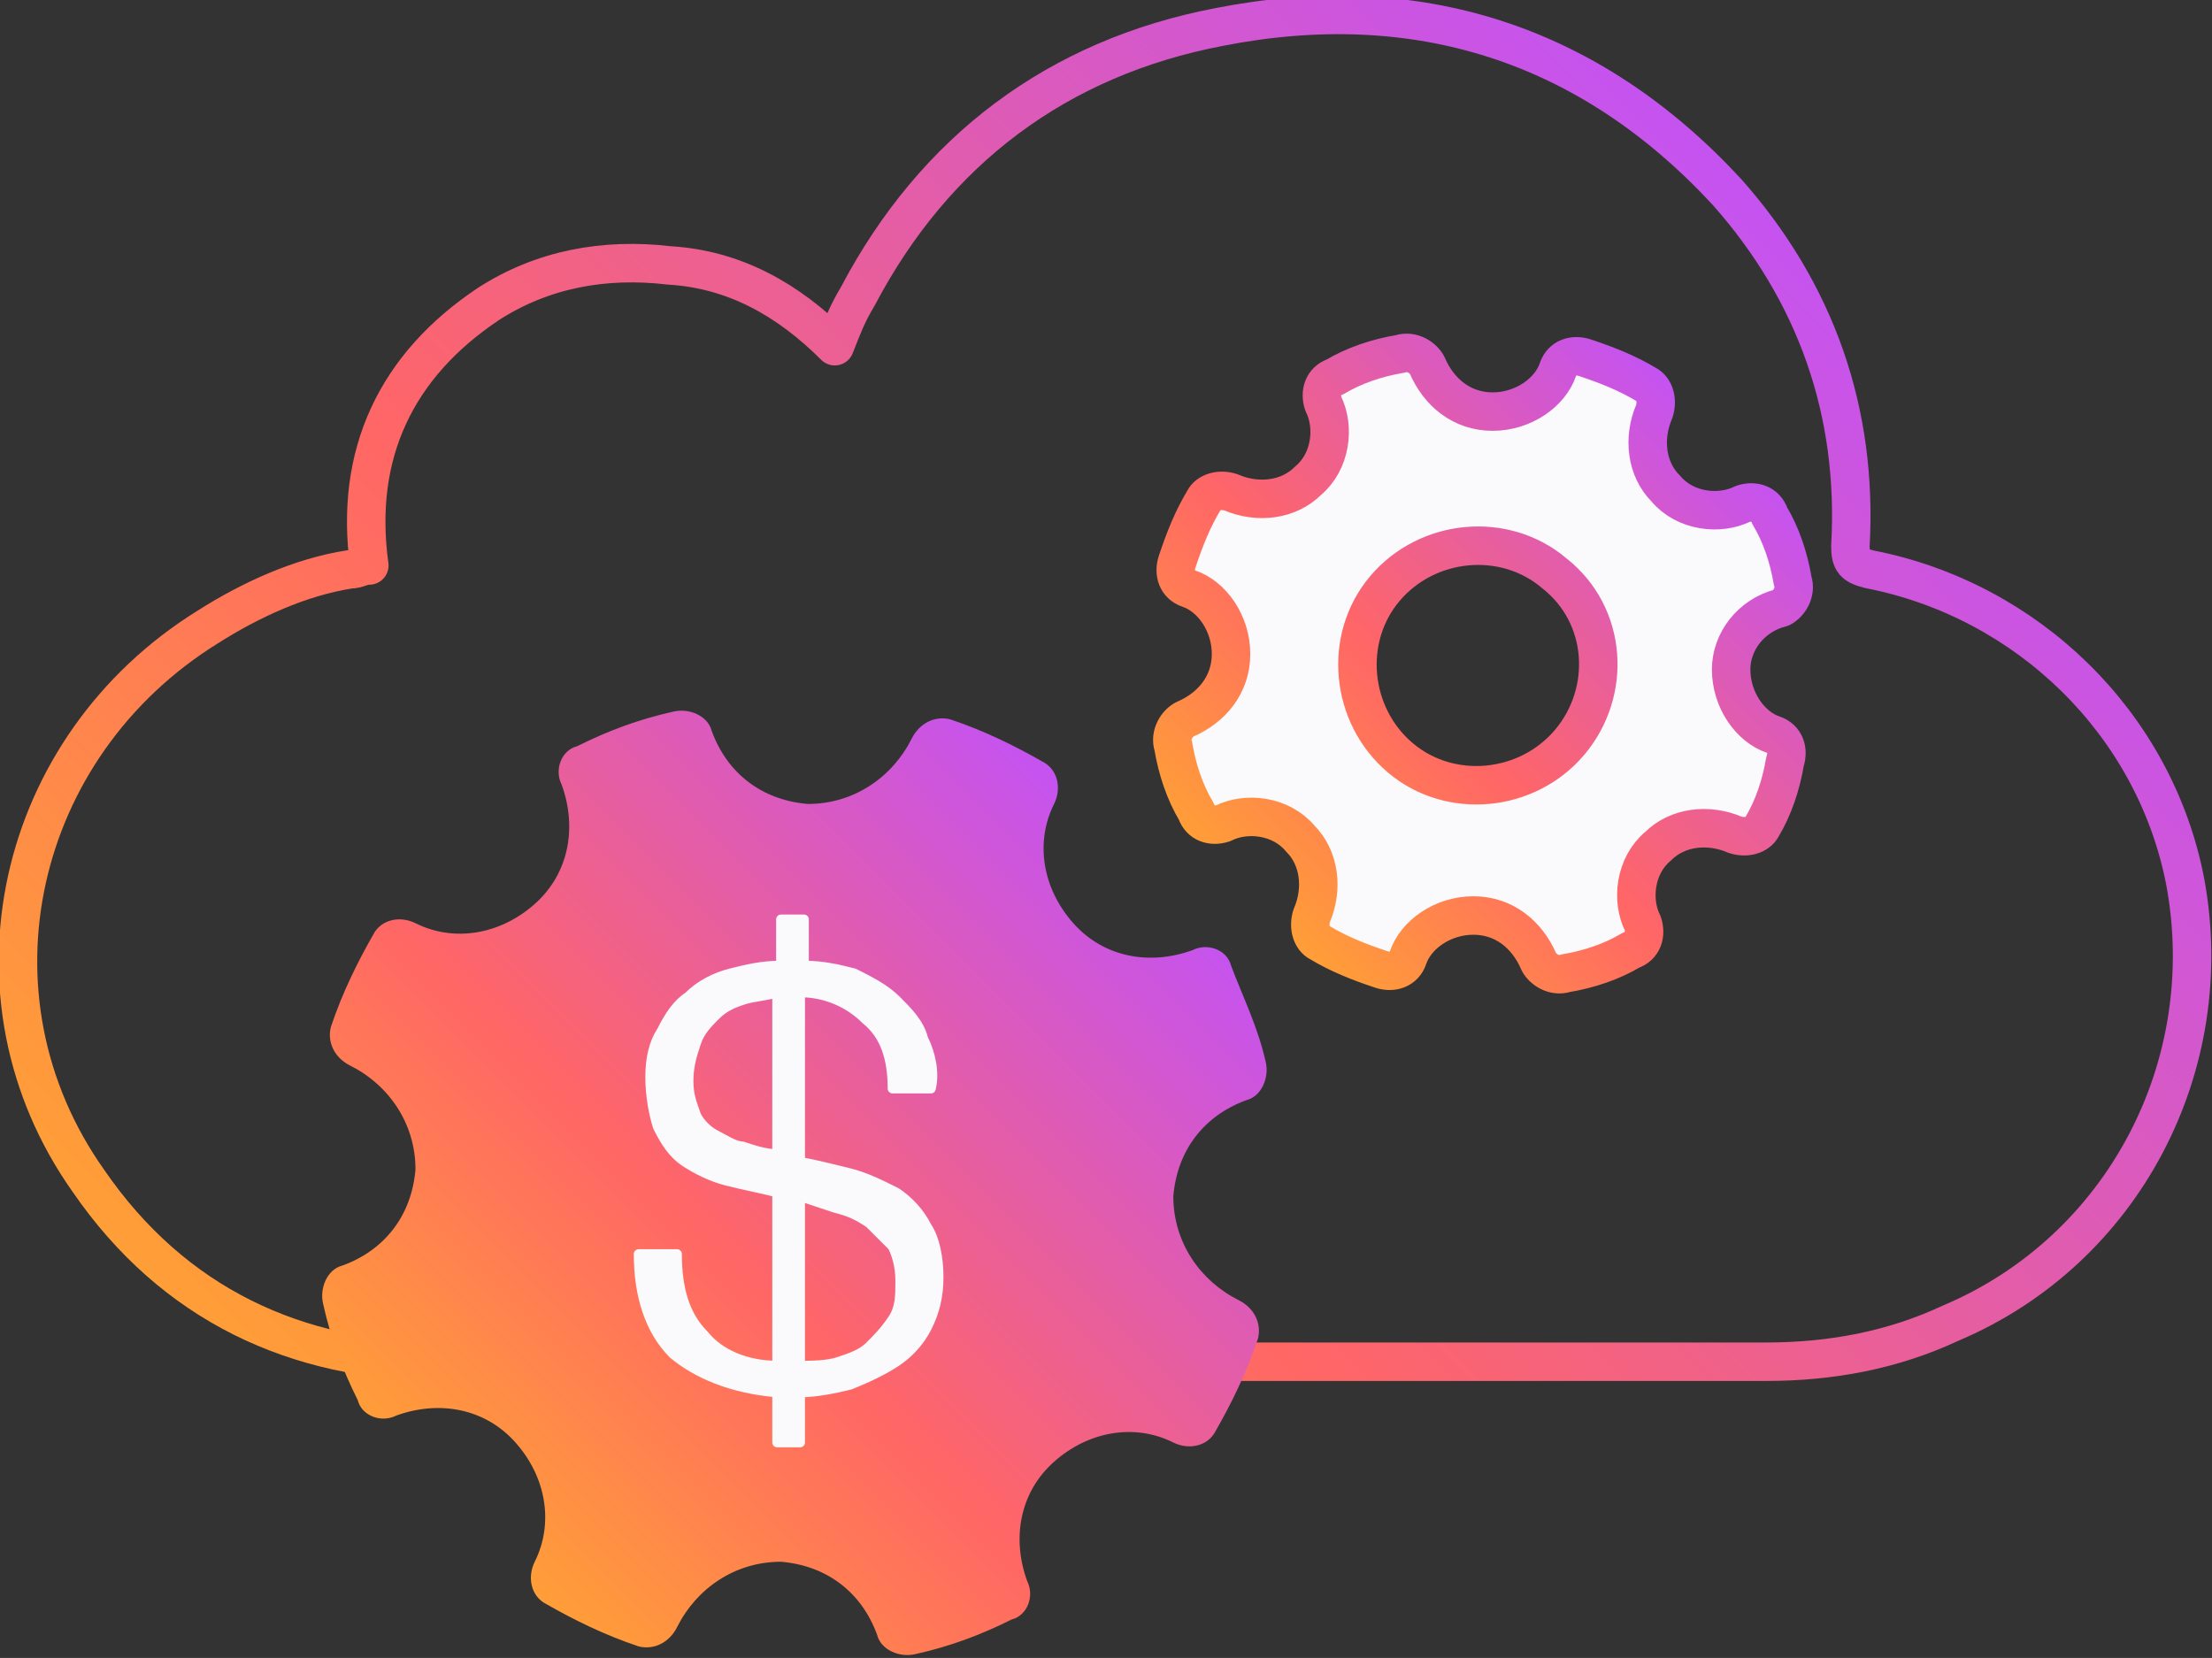
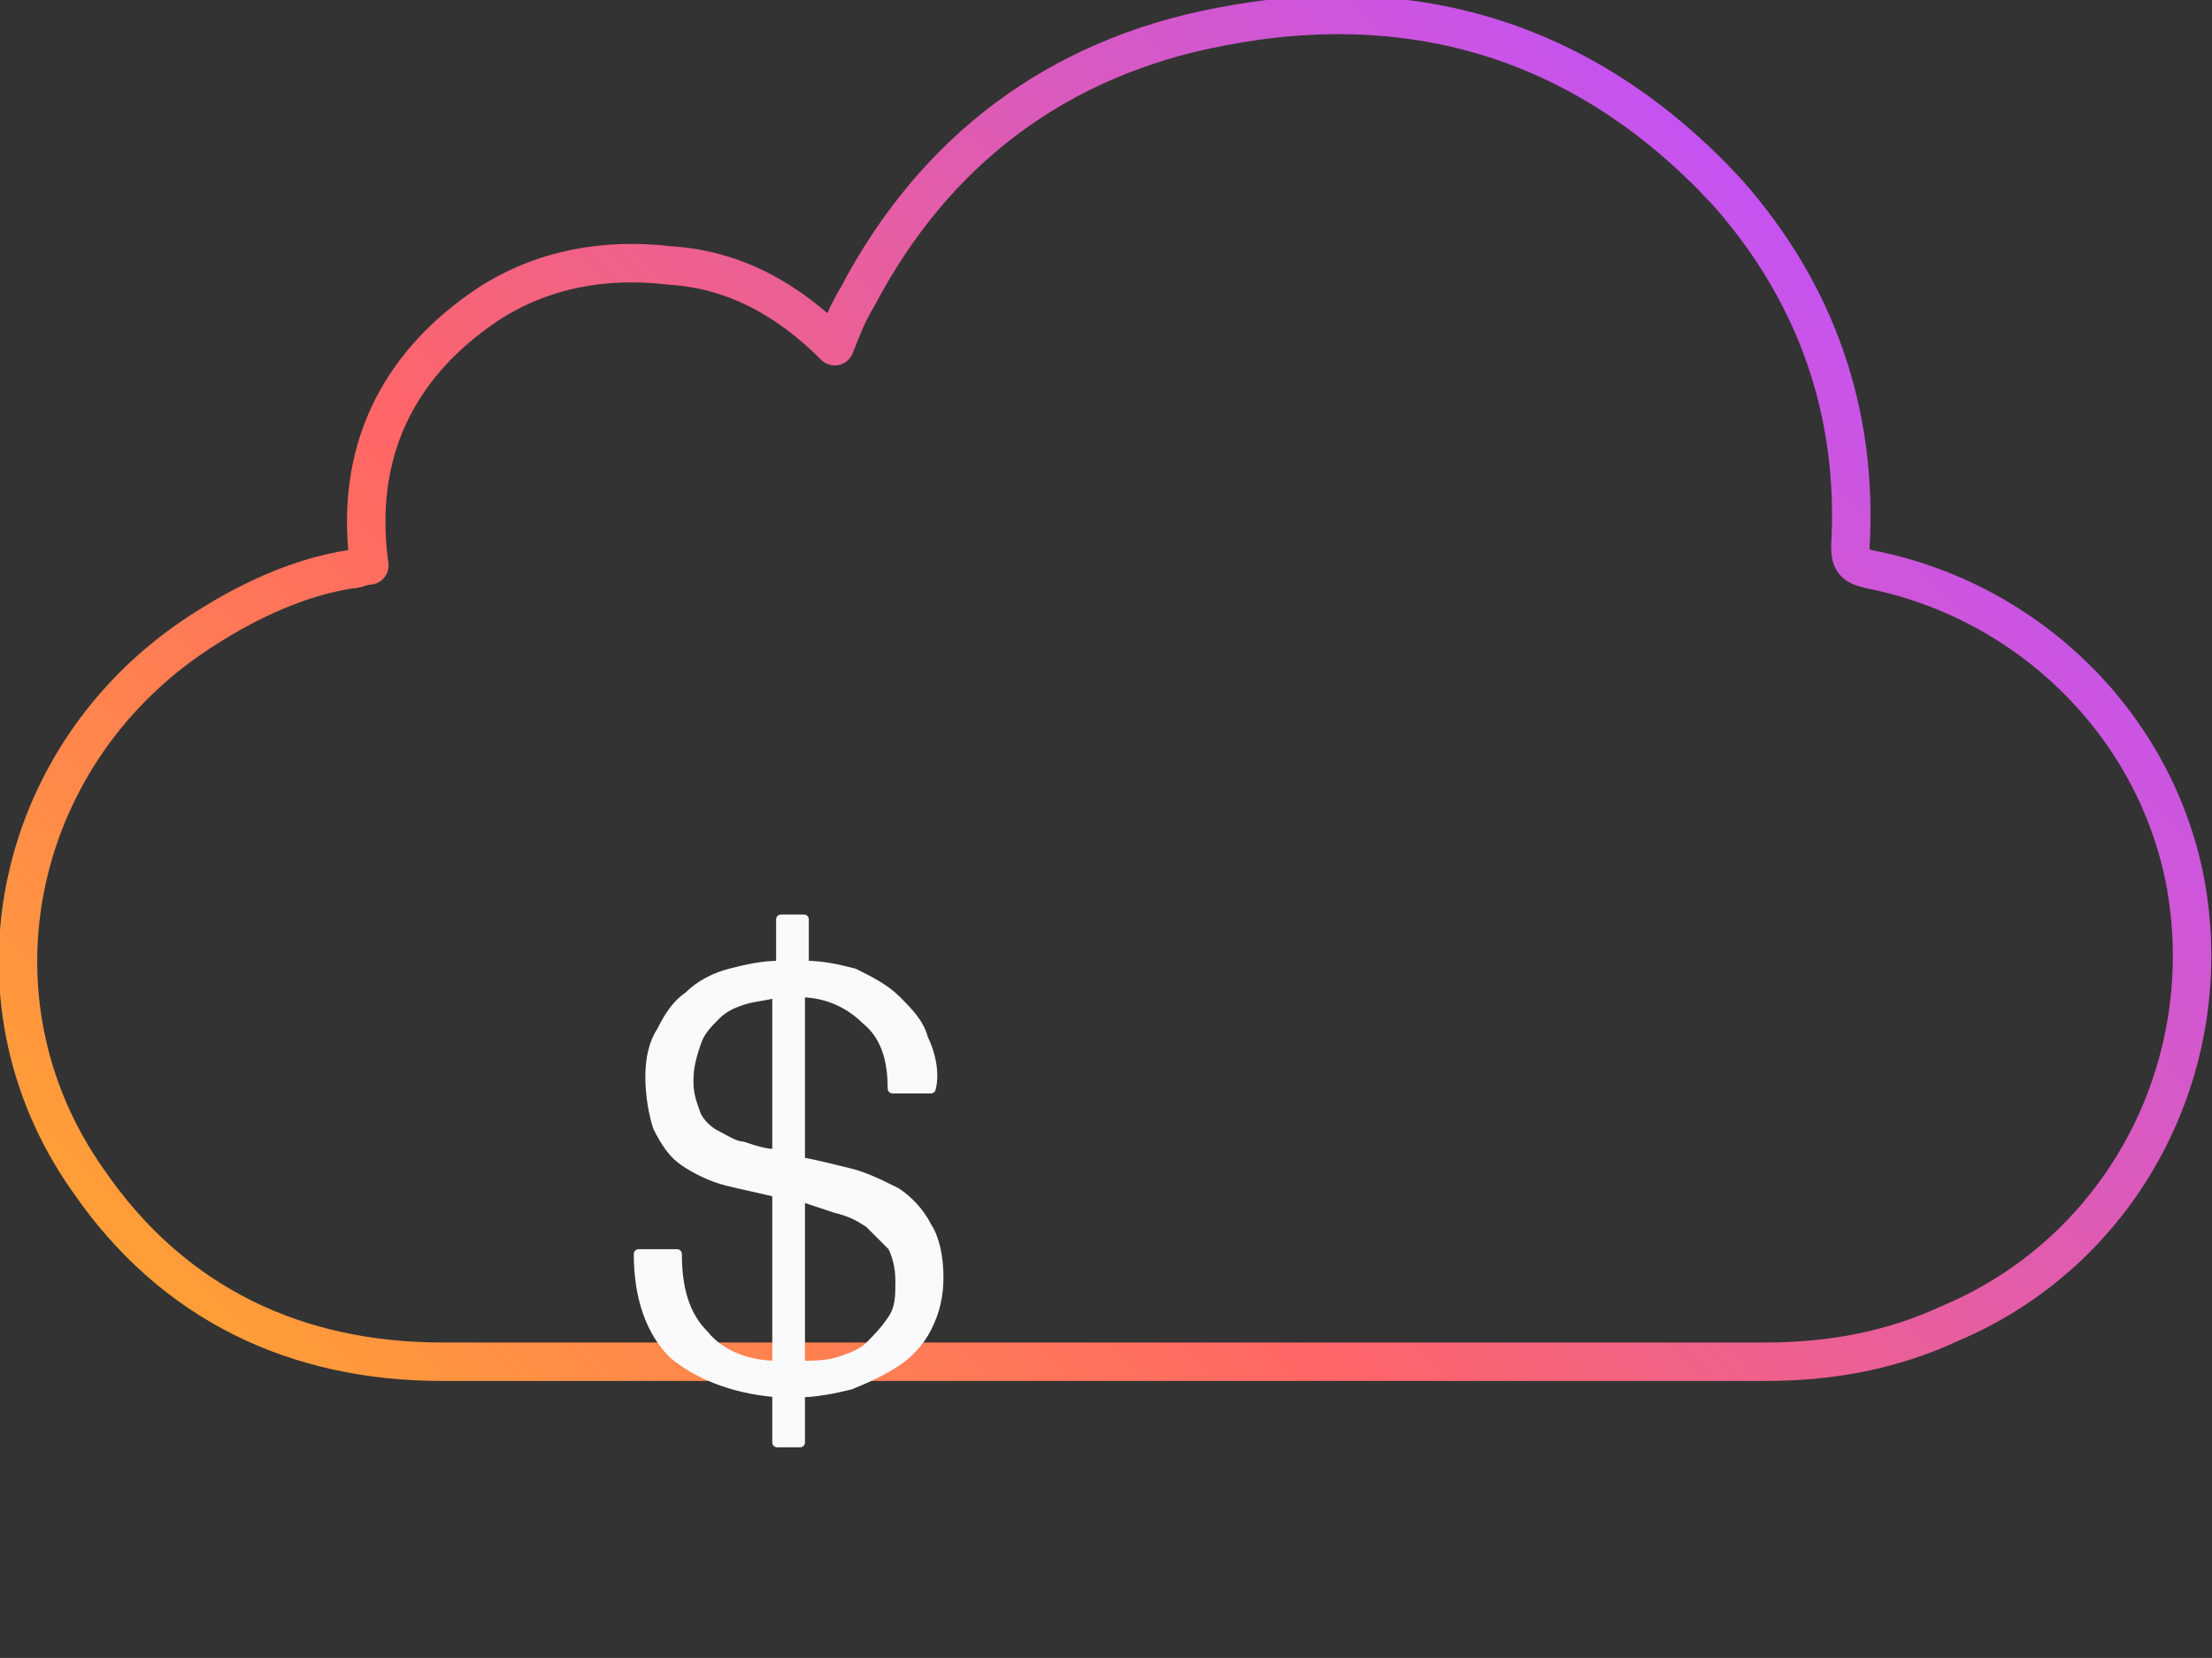
<svg xmlns="http://www.w3.org/2000/svg" version="1.1" id="Layer_1" x="0px" y="0px" viewBox="0 0 57.5 43.1" style="enable-background:new 0 0 57.5 43.1;" xml:space="preserve">
  <rect x="0" y="0" width="57.5" height="43.1" fill="#333333" stroke="none" />
  <style type="text/css">
	.st0{fill:none;stroke:url(#SVGID_1_);stroke-linecap:round;stroke-linejoin:round;stroke-miterlimit:10;}
	
		.st1{fill:#FAF9FC;stroke:url(#SVGID_00000089550384834107382450000011863659980380688040_);stroke-linecap:round;stroke-linejoin:round;stroke-miterlimit:10;}
	.st2{fill:url(#SVGID_00000049222252979746784090000018072882597191473854_);}
	.st3{fill:#FAF9FC;stroke:#FAF9FC;stroke-width:0.25;stroke-linecap:round;stroke-linejoin:round;stroke-miterlimit:10;}
</style>
  <g id="ICONS">
    <g>
      <linearGradient id="SVGID_1_" gradientUnits="userSpaceOnUse" x1="11.937" y1="4.674" x2="46.903" y2="39.64" gradientTransform="matrix(1 0 0 -1 0 46)">
        <stop offset="0" style="stop-color:#FF9F37" />
        <stop offset="0.4" style="stop-color:#FF6666" />
        <stop offset="1" style="stop-color:#C553F0" />
      </linearGradient>
      <path class="st0" d="M9.6,14.7c-0.2,0-0.3,0.1-0.5,0.1c-1.3,0.2-2.6,0.8-3.7,1.5c-5,3.1-6.5,9.6-3.1,14.4c2.2,3.2,5.4,4.7,9.2,4.7    c11.5,0,22.9,0,34.4,0c1.7,0,3.3-0.3,4.8-1c4.5-1.9,7-6.7,6.1-11.5c-0.8-4.1-4.1-7.3-8.2-8.1c-0.4-0.1-0.5-0.2-0.5-0.6    c0.2-3.5-0.9-6.6-3.2-9.2c-3.6-3.9-8.1-5.3-13.2-4.3c-4.2,0.8-7.4,3.2-9.4,7C22,8.2,21.9,8.5,21.7,9c-1.2-1.2-2.6-2-4.3-2.1    c-1.7-0.2-3.3,0.1-4.7,1C10.3,9.5,9.2,11.8,9.6,14.7z" />
      <linearGradient id="SVGID_00000047034802809390308440000013761032461141452700_" gradientUnits="userSpaceOnUse" x1="198.751" y1="313.027" x2="200.255" y2="330.212" gradientTransform="matrix(0.766 0.643 0.643 -0.766 -321.084 135.448)">
        <stop offset="0" style="stop-color:#FF9F37" />
        <stop offset="0.4" style="stop-color:#FF6666" />
        <stop offset="1" style="stop-color:#C553F0" />
      </linearGradient>
-       <path style="fill:#FAF9FC;stroke:url(#SVGID_00000047034802809390308440000013761032461141452700_);stroke-linecap:round;stroke-linejoin:round;stroke-miterlimit:10;" d="    M45.8,21.5c-0.1,0.2-0.4,0.3-0.7,0.2c-0.7-0.3-1.5-0.2-2,0.3c-0.6,0.5-0.7,1.4-0.4,2c0.1,0.3,0,0.6-0.3,0.7    c-0.5,0.3-1.1,0.5-1.7,0.6c-0.3,0.1-0.6-0.1-0.7-0.3c-0.3-0.7-0.9-1.2-1.7-1.2s-1.5,0.5-1.7,1.1c-0.1,0.3-0.4,0.4-0.7,0.3    c-0.6-0.2-1.1-0.4-1.6-0.7c-0.2-0.1-0.3-0.4-0.2-0.7c0.3-0.7,0.2-1.5-0.3-2c-0.5-0.6-1.4-0.7-2-0.4c-0.3,0.1-0.6,0-0.7-0.3    c-0.3-0.5-0.5-1.1-0.6-1.7c-0.1-0.3,0.1-0.6,0.3-0.7c0.7-0.3,1.2-0.9,1.2-1.7c0-0.8-0.5-1.5-1.1-1.7c-0.3-0.1-0.4-0.4-0.3-0.7    c0.2-0.6,0.4-1.1,0.7-1.6c0.1-0.2,0.4-0.3,0.7-0.2c0.7,0.3,1.5,0.2,2-0.3c0.6-0.5,0.7-1.4,0.4-2c-0.1-0.3,0-0.6,0.3-0.7    c0.5-0.3,1.1-0.5,1.7-0.6c0.3-0.1,0.6,0.1,0.7,0.3c0.3,0.7,0.9,1.2,1.7,1.2s1.5-0.5,1.7-1.1c0.1-0.3,0.4-0.4,0.7-0.3    c0.6,0.2,1.1,0.4,1.6,0.7c0.2,0.1,0.3,0.4,0.2,0.7c-0.3,0.7-0.2,1.5,0.3,2c0.5,0.6,1.4,0.7,2,0.4c0.3-0.1,0.6,0,0.7,0.3    c0.3,0.5,0.5,1.1,0.6,1.7c0.1,0.3-0.1,0.6-0.3,0.7C45.5,16,45,16.7,45,17.4c0,0.8,0.5,1.5,1.1,1.7c0.3,0.1,0.4,0.4,0.3,0.7    C46.3,20.4,46.1,21,45.8,21.5z M40.4,14.9c-1.3-1.1-3.3-0.9-4.4,0.4c-1.1,1.3-0.9,3.3,0.4,4.4c1.3,1.1,3.3,0.9,4.4-0.4    C41.9,18,41.8,16,40.4,14.9z" />
      <g>
        <linearGradient id="SVGID_00000116929676461579330690000014092924251047474855_" gradientUnits="userSpaceOnUse" x1="-14.911" y1="-18.839" x2="3.782" y2="-2.589" gradientTransform="matrix(0.998 -6.975695e-02 -6.975695e-02 -0.998 25.387 19.74)">
          <stop offset="0" style="stop-color:#FF9F37" />
          <stop offset="0.4" style="stop-color:#FF6666" />
          <stop offset="1" style="stop-color:#C553F0" />
        </linearGradient>
-         <path style="fill:url(#SVGID_00000116929676461579330690000014092924251047474855_);" d="M32.9,27.6c0.1,0.4-0.1,0.9-0.5,1     c-1.1,0.4-1.8,1.3-1.9,2.5c0,1.2,0.7,2.2,1.7,2.7c0.4,0.2,0.6,0.6,0.5,1c-0.3,0.9-0.7,1.7-1.1,2.4c-0.2,0.4-0.7,0.5-1.1,0.3     c-1-0.5-2.2-0.3-3.1,0.5s-1.1,2-0.7,3.1c0.2,0.4,0,0.9-0.4,1c-0.8,0.4-1.6,0.7-2.5,0.9c-0.4,0.1-0.9-0.1-1-0.5     c-0.4-1.1-1.3-1.8-2.5-1.9c-1.2,0-2.2,0.7-2.7,1.7c-0.2,0.4-0.6,0.6-1,0.5c-0.9-0.3-1.7-0.7-2.4-1.1c-0.4-0.2-0.5-0.7-0.3-1.1     c0.5-1,0.3-2.2-0.5-3.1c-0.8-0.9-2-1.1-3.1-0.7c-0.4,0.2-0.9,0-1-0.4c-0.4-0.8-0.7-1.6-0.9-2.5c-0.1-0.4,0.1-0.9,0.5-1     c1.1-0.4,1.8-1.3,1.9-2.5c0-1.2-0.7-2.2-1.7-2.7c-0.4-0.2-0.6-0.6-0.5-1c0.3-0.9,0.7-1.7,1.1-2.4c0.2-0.4,0.7-0.5,1.1-0.3     c1,0.5,2.2,0.3,3.1-0.5s1.1-2,0.7-3.1c-0.2-0.4,0-0.9,0.4-1c0.8-0.4,1.6-0.7,2.5-0.9c0.4-0.1,0.9,0.1,1,0.5     c0.4,1.1,1.3,1.8,2.5,1.9c1.2,0,2.2-0.7,2.7-1.7c0.2-0.4,0.6-0.6,1-0.5c0.9,0.3,1.7,0.7,2.4,1.1c0.4,0.2,0.5,0.7,0.3,1.1     c-0.5,1-0.3,2.2,0.5,3.1s2,1.1,3.1,0.7c0.4-0.2,0.9,0,1,0.4C32.3,25.9,32.7,26.7,32.9,27.6z" />
        <g>
          <path class="st3" d="M18.3,34.7c0.4,0.5,1.1,0.8,1.9,0.8V31c-0.4-0.1-0.9-0.2-1.3-0.3c-0.4-0.1-0.8-0.3-1.1-0.5      c-0.3-0.2-0.5-0.5-0.7-0.9C17,29,16.9,28.5,16.9,28s0.1-0.9,0.3-1.2c0.2-0.4,0.4-0.7,0.7-0.9c0.3-0.3,0.7-0.5,1.1-0.6      s0.8-0.2,1.3-0.2v-1.2h0.6v1.2c0.5,0,0.9,0.1,1.3,0.2c0.4,0.2,0.8,0.4,1.1,0.7c0.3,0.3,0.6,0.6,0.7,1c0.2,0.4,0.3,0.9,0.2,1.3      h-1c0-0.8-0.2-1.4-0.7-1.8c-0.4-0.4-1-0.7-1.7-0.7v4.4c0.5,0.1,0.9,0.2,1.3,0.3c0.4,0.1,0.8,0.3,1.2,0.5      c0.3,0.2,0.6,0.5,0.8,0.9c0.2,0.3,0.3,0.8,0.3,1.3s-0.1,0.9-0.3,1.3c-0.2,0.4-0.5,0.7-0.8,0.9s-0.7,0.4-1.2,0.6      c-0.4,0.1-0.9,0.2-1.3,0.2v1.3h-0.6v-1.3c-1.2-0.1-2.1-0.5-2.7-1c-0.6-0.6-0.9-1.5-0.9-2.6h1C17.6,33.5,17.8,34.2,18.3,34.7z       M19.3,26c-0.3,0.1-0.5,0.2-0.7,0.4c-0.2,0.2-0.4,0.4-0.5,0.7c-0.1,0.3-0.2,0.6-0.2,1s0.1,0.6,0.2,0.9c0.1,0.2,0.3,0.4,0.5,0.5      s0.5,0.3,0.7,0.3c0.3,0.1,0.6,0.2,0.9,0.2v-4.2C19.9,25.9,19.6,25.9,19.3,26z M21.8,35.4c0.3-0.1,0.6-0.2,0.8-0.4      c0.2-0.2,0.4-0.4,0.6-0.7s0.2-0.6,0.2-1s-0.1-0.7-0.2-0.9c-0.2-0.2-0.4-0.4-0.6-0.6c-0.3-0.2-0.5-0.3-0.9-0.4      c-0.3-0.1-0.6-0.2-0.9-0.3v4.4C21.1,35.5,21.5,35.5,21.8,35.4z" />
        </g>
      </g>
    </g>
  </g>
</svg>